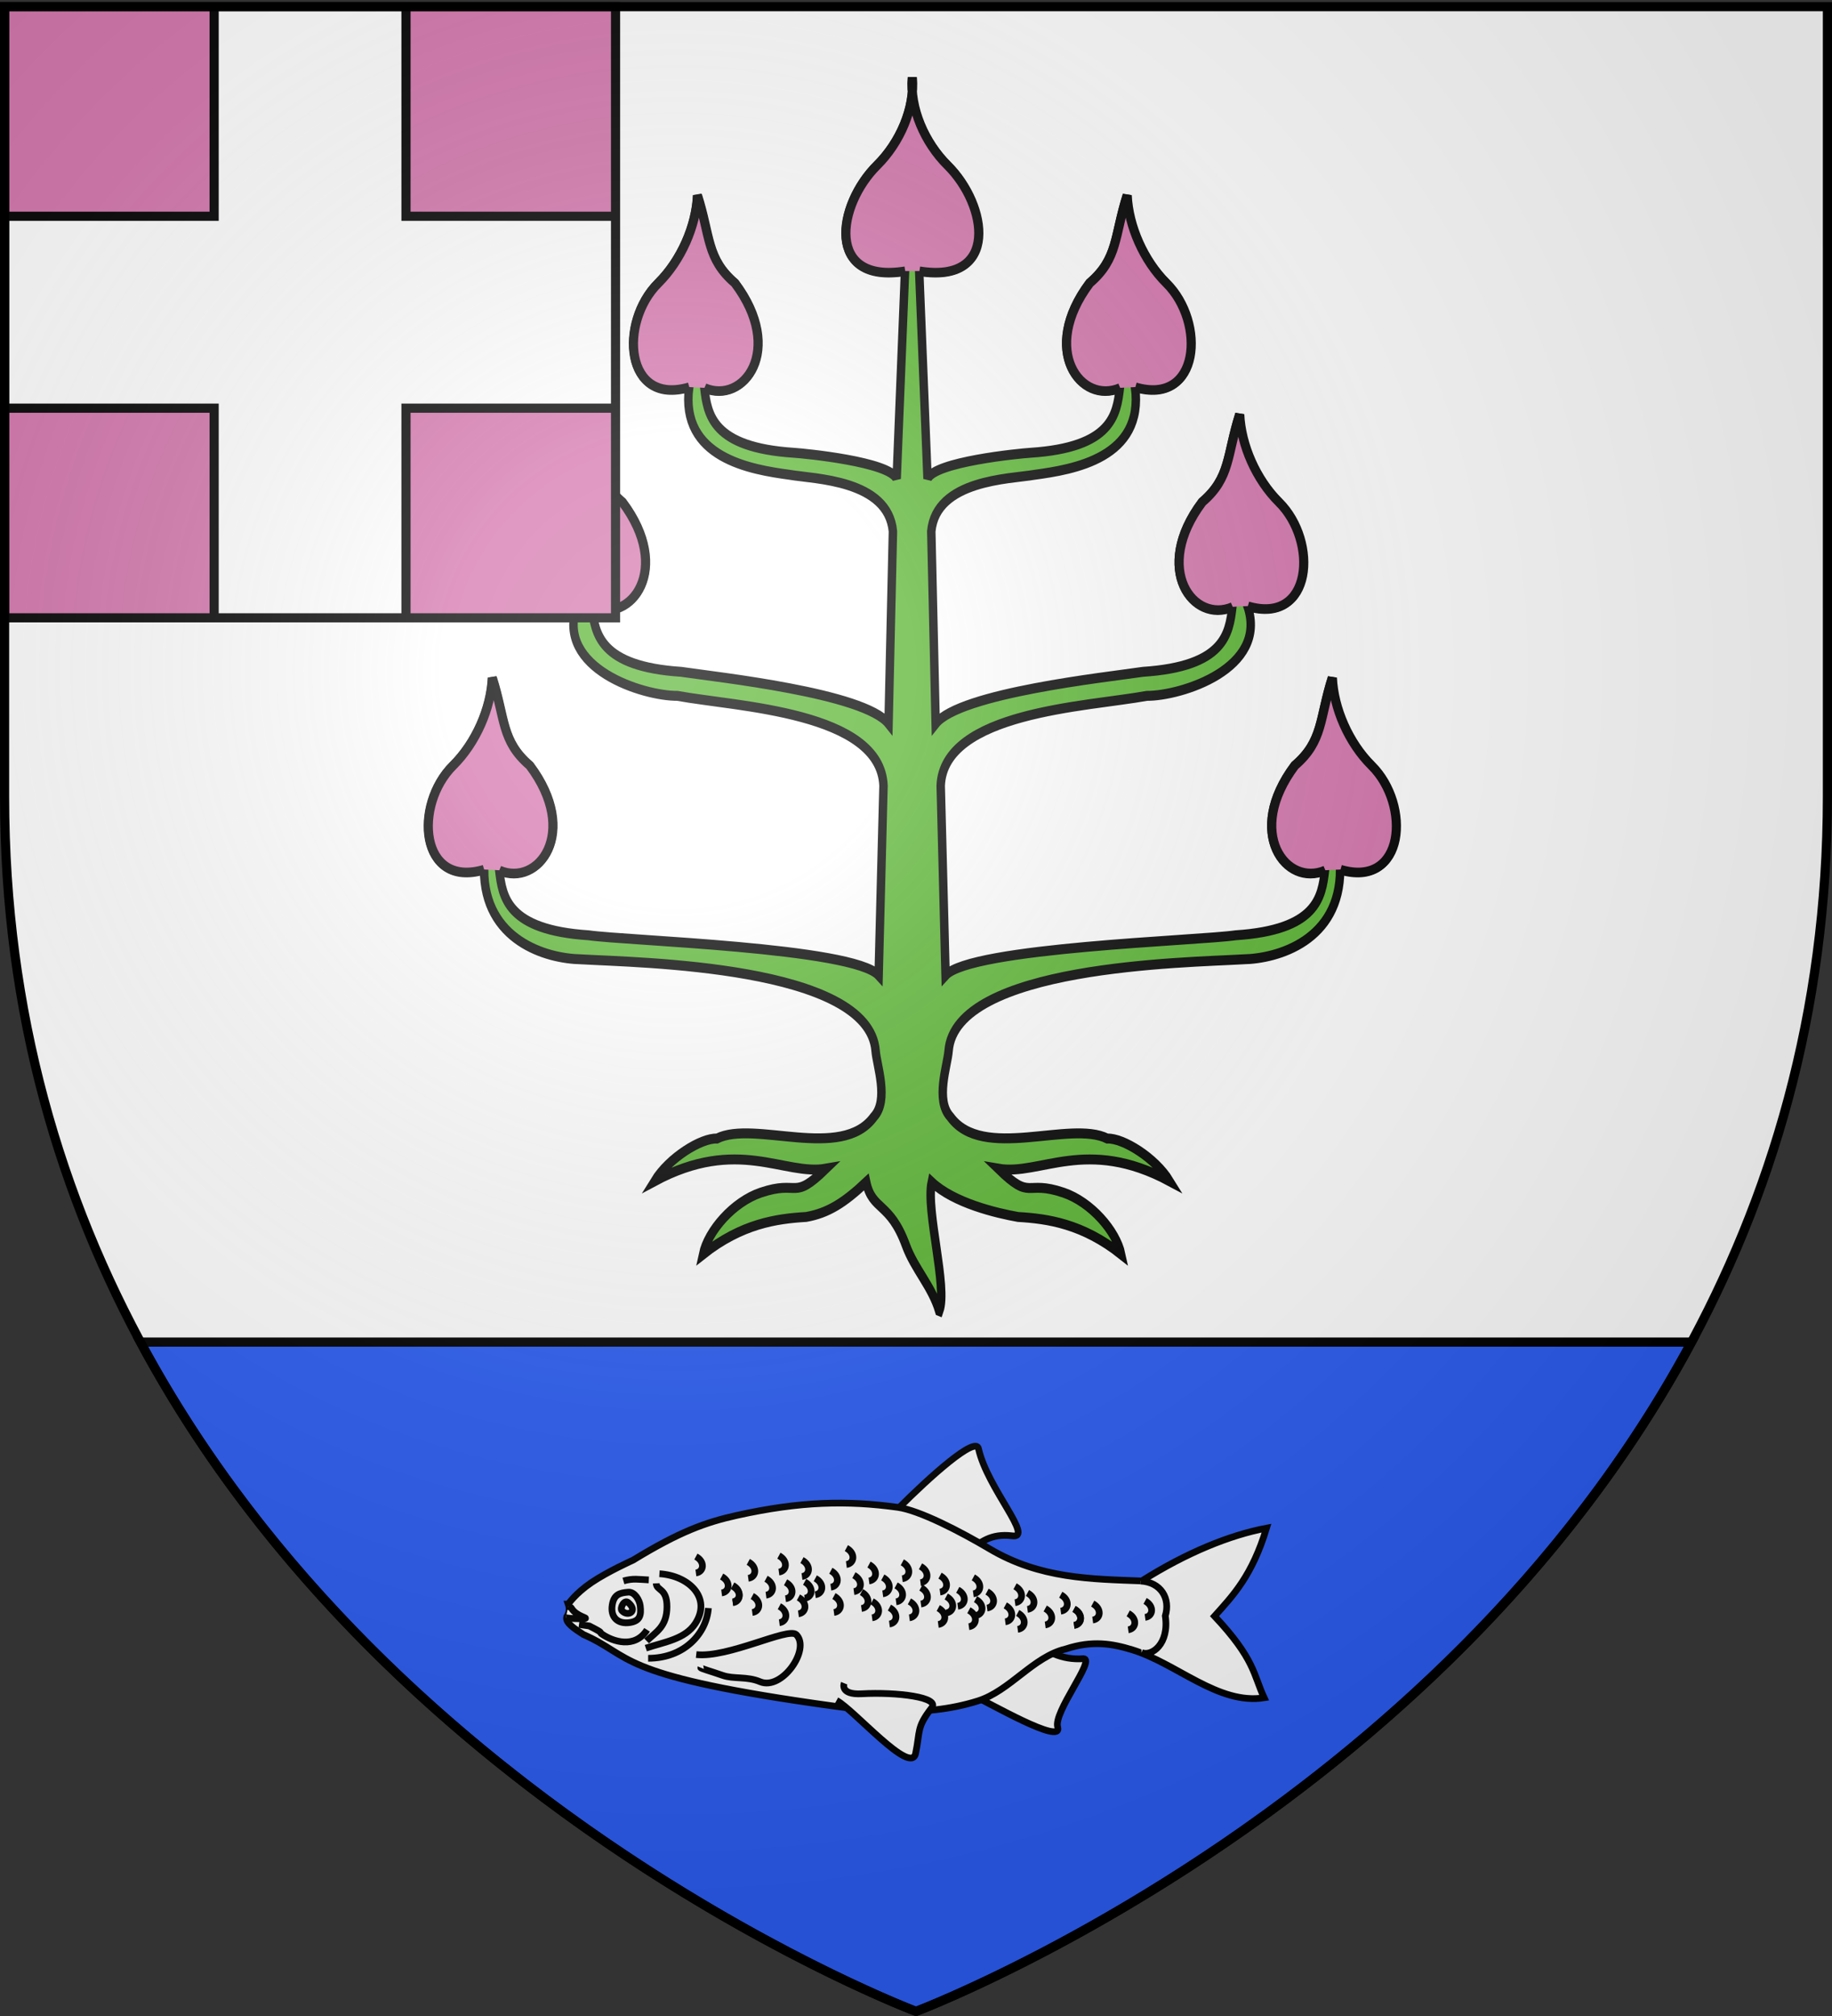
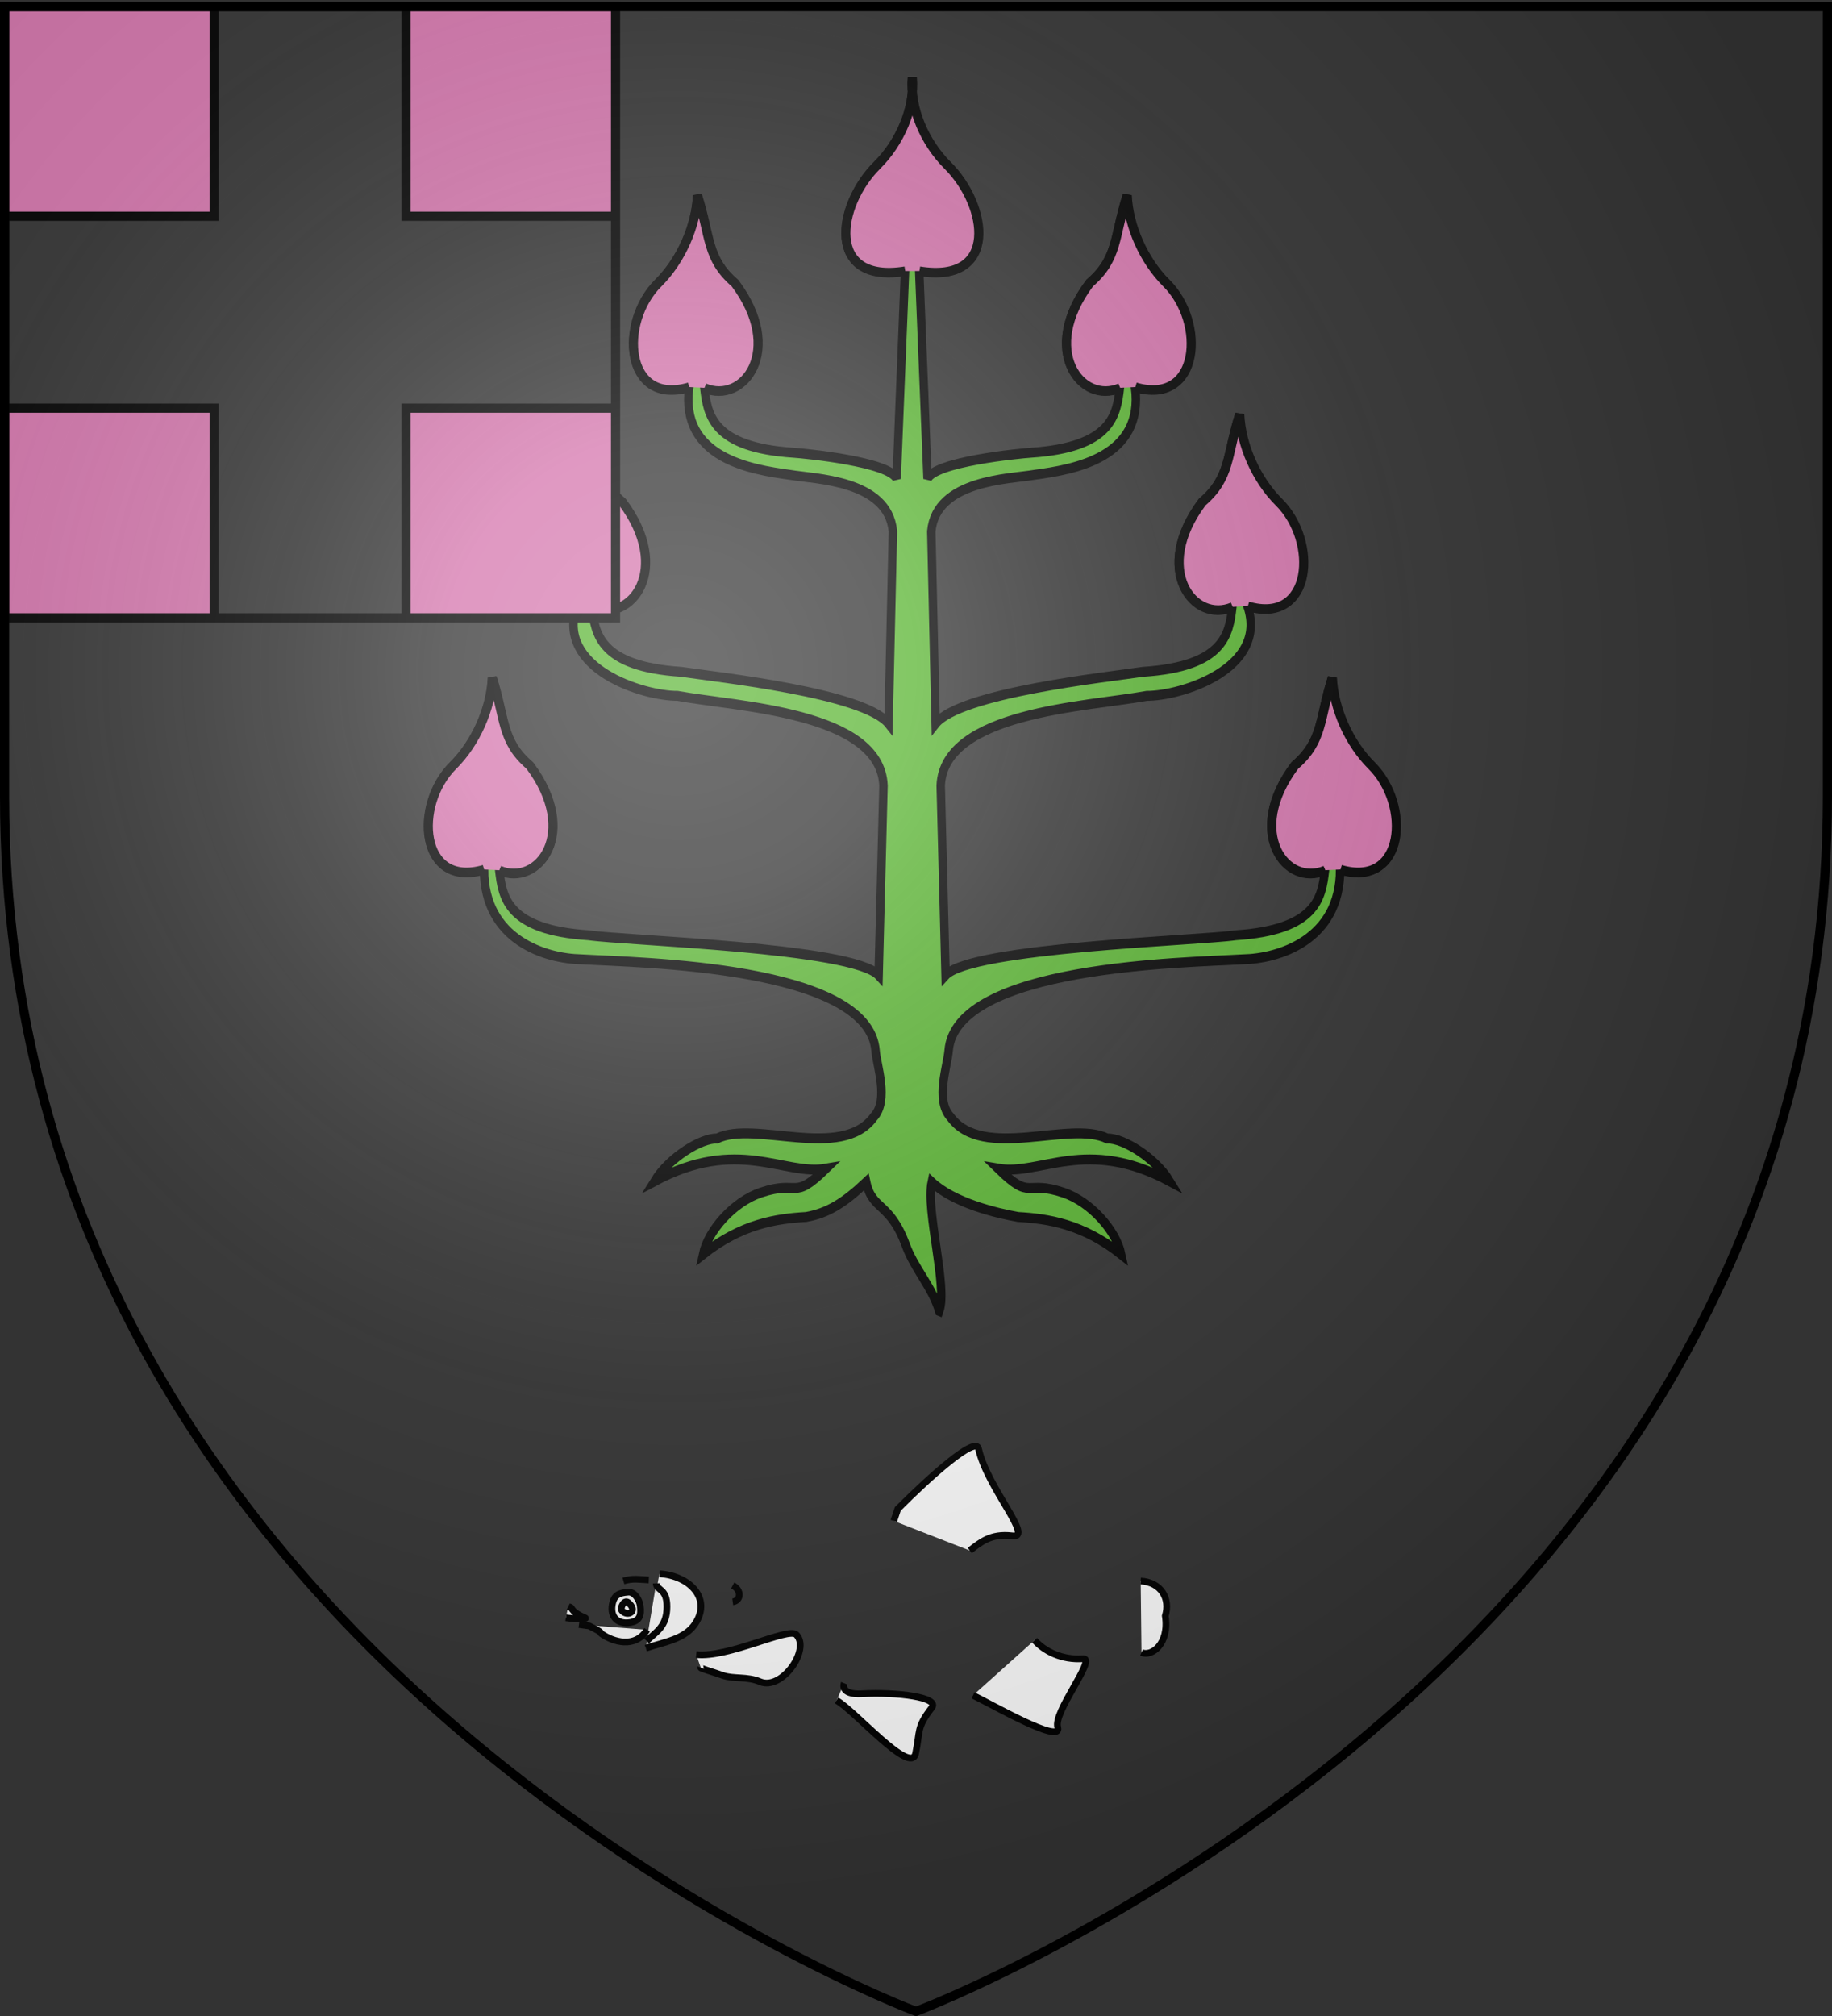
<svg xmlns="http://www.w3.org/2000/svg" xmlns:xlink="http://www.w3.org/1999/xlink" width="600" height="660" version="1.0">
  <rect width="100%" height="100%" fill="#333333" stroke="none" />
  <desc>Flag of Canton of Valais (Wallis)</desc>
  <defs>
    <radialGradient xlink:href="#a" id="b" cx="221.445" cy="226.331" r="300" fx="221.445" fy="226.331" gradientTransform="matrix(1.353 0 0 1.349 -77.63 -85.747)" gradientUnits="userSpaceOnUse" />
    <linearGradient id="a">
      <stop offset="0" style="stop-color:white;stop-opacity:.314" />
      <stop offset=".19" style="stop-color:white;stop-opacity:.251" />
      <stop offset=".6" style="stop-color:#6b6b6b;stop-opacity:.125" />
      <stop offset="1" style="stop-color:black;stop-opacity:.125" />
    </linearGradient>
  </defs>
  <g style="display:inline">
-     <path d="M300 658.5s298.5-112.32 298.5-397.772V2.176H1.5v258.552C1.5 546.18 300 658.5 300 658.5" style="fill:#fff;fill-opacity:1;fill-rule:evenodd;stroke:none;stroke-width:1px;stroke-linecap:butt;stroke-linejoin:miter;stroke-opacity:1" />
-     <path d="M46 439.375C129.203 594.23 300 658.5 300 658.5s170.797-64.27 254-219.125z" style="fill:#2b5df2;fill-opacity:1;fill-rule:evenodd;stroke:#000;stroke-width:3;stroke-linecap:butt;stroke-linejoin:miter;stroke-opacity:1;display:inline;stroke-miterlimit:4;stroke-dasharray:none" />
-   </g>
+     </g>
  <g style="stroke:#000;stroke-width:4.573;stroke-miterlimit:4;stroke-dasharray:none;stroke-opacity:1;display:inline">
    <path d="M323.108 568.299c-4.02-11.475-13.297-19.311-18.006-30.273-8.706-20.27-18.187-15.89-21.472-29.186-11.978 9.638-20.745 14.296-32.443 16.068-16.093.805-34.934 3.15-55.746 17.244 2.717-10.904 16.364-24.16 31.174-28.455 21.055-6.105 17.023 4.08 35.3-11.064-22.551 3.372-47.551-14.9-92.655 5.791 7.749-10.797 25.199-19.958 33.663-19.66 20.113-8.662 67.45 10.53 84.838-10.012 8.32-7.645 1.558-23.758.957-30.415-3.55-39.364-127.968-40.656-159.175-42.223-18.785-.285-52.406-8.69-52.424-41.36-34.967 8.752-38.137-29.836-16.805-47.9 12.317-10.43 20.48-26.363 21.216-40.529 7.066 18.953 4.853 29.229 20.282 40.53 27.115 30.89 4.705 55.996-16.501 48.247 1.729 12.399 4.224 27.473 48.291 29.924 19.685 2.495 143.204 5.64 156.757 18.439l2.627-87.453c-1.714-34.024-78.973-36.32-111.367-41.377-18.406.07-65.794-12.476-54.453-41.36-34.968 8.752-38.137-29.836-16.806-47.9 12.318-10.43 20.481-26.363 21.217-40.529 7.066 18.953 4.852 29.229 20.281 40.53 27.115 30.89 4.706 55.996-16.5 48.247 1.728 12.399 4.223 27.473 48.29 29.924 19.686 2.495 98.952 9.734 112.063 23.881l2.365-88.636c-2.593-23.844-42.498-24.129-55.67-26.078-21.251-2.472-59.478-7.774-54.453-40.445-34.967 8.753-38.137-29.835-16.806-47.899 12.318-10.43 20.482-26.363 21.217-40.529 7.066 18.953 4.853 29.229 20.282 40.53 27.114 30.89 4.705 55.996-16.501 48.247 1.729 12.399 4.223 27.472 48.291 29.924 6.36.354 51.922 4.16 55.66 11.973l4.515-95.746c-43.207 5.94-36.977-30.31-15.214-48.74 12.318-10.431 20.498-26.37 19.044-40.537-1.455 14.167 6.725 30.106 19.043 40.537 21.763 18.43 27.993 54.68-15.213 48.74l4.514 95.746c3.739-7.813 49.3-11.62 55.66-11.973 44.068-2.452 46.563-17.525 48.292-29.924-21.207 7.749-43.616-17.356-16.501-48.248 15.429-11.3 13.216-21.576 20.281-40.529.736 14.166 8.9 30.098 21.217 40.53 21.331 18.063 18.162 56.651-16.806 47.898 5.026 32.67-33.201 37.973-54.453 40.445-13.172 1.95-53.076 2.234-55.67 26.078l2.365 88.636c13.111-14.147 92.378-21.386 112.063-23.881 44.068-2.452 46.562-17.525 48.291-29.924-21.206 7.749-43.616-17.356-16.5-48.248 15.428-11.3 13.215-21.576 20.28-40.529.736 14.166 8.9 30.098 21.218 40.53 21.33 18.063 18.161 56.651-16.806 47.898 11.34 28.885-36.048 41.43-54.454 41.36-32.394 5.059-109.653 7.354-111.367 41.378l2.628 87.453c13.552-12.8 137.071-15.944 156.756-18.439 44.068-2.451 46.563-17.525 48.292-29.924-21.207 7.749-43.616-17.356-16.501-48.248 15.429-11.3 13.215-21.576 20.281-40.529.736 14.166 8.9 30.098 21.217 40.53 21.331 18.063 18.162 56.651-16.806 47.898-.018 32.671-33.639 41.076-52.424 41.36-31.207 1.568-155.625 2.86-159.175 42.224-.6 6.657-7.362 22.77.957 30.415 17.388 20.542 64.725 1.35 84.839 10.011 8.464-.297 25.914 8.864 33.663 19.661-45.104-20.691-70.104-2.42-92.655-5.79 18.276 15.142 14.244 4.958 35.3 11.063 14.81 4.295 28.457 17.551 31.173 28.455-20.812-14.095-39.653-16.44-55.745-17.244-11.699-1.772-34.673-6.43-46.65-16.068-3.286 13.296 8.71 48.321 4.063 59.459z" style="fill:#5ab532;fill-opacity:1;fill-rule:evenodd;stroke:#000;stroke-width:4.573;stroke-linecap:butt;stroke-linejoin:miter;stroke-miterlimit:4;stroke-dasharray:none;stroke-opacity:1;display:inline" transform="matrix(.606 0 0 .71 111.806 25.723)" />
  </g>
  <path d="M366.878 126.963c-12.857 5.501-26.442-12.32-10.004-34.25 9.354-8.021 8.012-15.316 12.296-28.77.446 10.056 5.395 21.366 12.862 28.77 12.932 12.824 11.01 40.216-10.188 34.003m-75.368-37.979c-26.193 4.217-22.417-21.516-9.223-34.599 7.468-7.405 12.427-18.72 11.545-28.776-.881 10.057 4.078 21.371 11.545 28.776 13.194 13.083 16.971 38.816-9.223 34.6m102.61 109.926c-12.856 5.5-26.442-12.32-10.004-34.25 9.354-8.022 8.012-15.316 12.296-28.77.446 10.056 5.395 21.366 12.863 28.77 12.932 12.823 11.01 40.216-10.189 34.003m-182.943-71.7c-21.2 6.212-23.12-21.18-10.189-34.003 7.468-7.405 12.417-18.715 12.863-28.771 4.284 13.454 2.942 20.749 12.296 28.77 16.438 21.93 2.852 39.751-10.004 34.25M434.071 284.9c-12.857 5.5-26.442-12.32-10.004-34.25 9.354-8.022 8.012-15.316 12.296-28.77.446 10.056 5.395 21.366 12.862 28.77 12.932 12.823 11.01 40.216-10.188 34.003M188.9 198.417c-21.2 6.213-23.12-21.18-10.189-34.002 7.468-7.405 12.417-18.715 12.863-28.771 4.283 13.454 2.942 20.748 12.295 28.77 16.439 21.93 2.853 39.75-10.003 34.25m-35.307 85.988c-21.199 6.213-23.12-21.18-10.188-34.003 7.467-7.404 12.416-18.714 12.862-28.77 4.284 13.454 2.942 20.748 12.296 28.77 16.438 21.93 2.853 39.75-10.004 34.25" style="fill:#d576ad;fill-opacity:1;fill-rule:evenodd;stroke:#000;stroke-width:3;stroke-linecap:butt;stroke-linejoin:miter;stroke-miterlimit:4;stroke-dasharray:none;stroke-opacity:1;display:inline" />
  <path d="M1.503 2.167h200.096v200.096H1.503zm68.63 0v68.631H1.504v62.834h68.63v68.63h62.834v-68.63H201.6V70.798h-68.632V2.167z" style="fill:#d576ad;fill-opacity:1;stroke:#000;stroke-width:3;stroke-miterlimit:4;stroke-opacity:1;display:inline" />
  <g style="display:inline;stroke:#000;stroke-width:5.08;stroke-miterlimit:4;stroke-dasharray:none;stroke-opacity:1">
    <g style="stroke:#000;stroke-width:5.08;stroke-miterlimit:4;stroke-dasharray:none;stroke-opacity:1">
      <path d="M-517.356 13.978c7.96-6.156 15.852-13.053 31.869-11.152 17.467 2.606-18.577-35.856-25.214-65.683-1.703-10.469-36.903 21.05-61.105 45.375l-3.025 9.075M-514.936 123.483c11.823 5.413 67.58 37.765 64.13 24.2-3.803-11.155 28.752-51.306 19.536-51.953-16.477 1.352-30.057-5.891-37.081-13.992" style="fill:#fff;fill-opacity:1;fill-rule:evenodd;stroke:#000;stroke-width:5.08;stroke-linecap:butt;stroke-linejoin:miter;stroke-miterlimit:4;stroke-dasharray:none;stroke-opacity:1" transform="matrix(.433 0 0 .433 541.627 501.566)" />
-       <path d="M-821.067 54.513s5.294-8.016 17.545-16.335 31.46-16.94 31.46-16.94c35.39-21.613 54.844-28.61 78.65-33.88 47.89-10.601 83.224-11.35 121.606-6.05 16.365 2.26 47.15 18.173 69.575 31.46 37.942 22.482 76.633 22.76 114.95 24.2 33.753-21.336 66.71-34.741 94.38-39.93-10.968 36.095-25.223 50.824-39.325 66.55 30.552 32.603 29.345 44.032 37.51 61.71-34.741 5.499-66.035-25.984-99.825-36.3-15.018-4.585-30.062-7.232-50.215-.605-24.621 5.795-42.184 31.69-66.55 39.325-42.47 13.308-86.352 7.161-123.42 1.815-151.76-21.886-137.511-35.775-174.846-52.03-6.821-4.436-13.746-8.873-12.705-13.31 2.1-3.226 2.335-6.453 1.21-9.68z" style="fill:#fff;fill-opacity:1;fill-rule:evenodd;stroke:#000;stroke-width:5.08;stroke-linecap:butt;stroke-linejoin:miter;stroke-miterlimit:4;stroke-dasharray:none;stroke-opacity:1" transform="matrix(.433 0 0 .433 541.627 501.566)" />
      <path d="M-724.266 92.628c24.186 2.724 69.436-20.812 75.625-15.125 11.143 10.948-10.71 42.498-27.225 35.695-10.012-4.28-20.016-1.886-28.435-4.84-9.06-3.178-16.785-5.239-16.535-5.844M-618.119 127.313c13.566 7.41 55.806 56.518 59.756 40.276 3.647-17.387.55-19.55 11.967-34.426 7.538-8.338-26.464-12.312-52.635-10.89-16.99.924-13.31-7.99-13.31-7.99M-387.477 91.082c7.568 3.297 21.187-6.307 18.01-27.693 3.976-13.107-3.208-25.454-18.618-26.354M-787.792 55.118c1.278-7.87 5.515-9.15 12.1-9.68 4.846-.39 8.541 5.956 9.075 10.285.894 7.24-.195 11.532-7.865 12.705-9.101 1.392-14.813-4.047-13.31-13.31zM-779.322 36.968c7.415-2.13 11.425-1.113 19.192-.781M-752.096 31.523c22.19 1.369 39.704 18.136 27.225 37.51-7.767 12.058-23.732 14.089-37.51 18.755" style="fill:#fff;fill-opacity:1;fill-rule:evenodd;stroke:#000;stroke-width:5.08;stroke-linecap:butt;stroke-linejoin:miter;stroke-miterlimit:4;stroke-dasharray:none;stroke-opacity:1" transform="matrix(.433 0 0 .433 541.627 501.566)" />
      <path d="M-754.516 38.783c.204 5.83 8.17 3.271 8.117 17.721-.052 15.122-8.195 18.858-15.378 25.84M-761.43 73.914c-9.274 14.498-25.846 8.914-34.038 3.299-3.169-2.172 2.754.071-9.691-6.23l-7.774-1.084M-822.882 64.798c3.768.588 9.17.935 13.915.605 4.229-.294-6.07-1.573-9.68-7.865-.55-.96-1.769-.885-2.42-1.21M-775.692 53.303c-3.06-2.597-6.429 4.218-4.84 6.05 4.36 5.027 12.654.582 4.84-6.05z" style="fill:#fff;fill-opacity:1;fill-rule:evenodd;stroke:#000;stroke-width:5.08;stroke-linecap:butt;stroke-linejoin:miter;stroke-miterlimit:4;stroke-dasharray:none;stroke-opacity:1" transform="matrix(.433 0 0 .433 541.627 501.566)" />
-       <path d="M-760.631 95.435c27.805.004 44.313-19.312 45.58-37.984M-656.698 37.991c7.092 3.811 6.112 11.6 0 12.422M-634.204 34.97c7.092 3.81 6.112 11.6 0 12.422M-622.453 29.262c7.092 3.811 6.112 11.6 0 12.422M-604.995 32.62c7.092 3.81 6.112 11.6 0 12.422M-583.172 34.298c7.092 3.811 6.112 11.6 0 12.422M-573.1 40.341c7.092 3.811 6.112 11.601 0 12.423M-554.299 42.02c7.092 3.811 6.112 11.6 0 12.422M-526.433 43.699c7.092 3.81 6.112 11.6 0 12.422M-504.274 45.042c7.092 3.81 6.112 11.6 0 12.422M-473.722 46.049c7.092 3.81 6.112 11.6 0 12.422M-490.509 55.45c7.092 3.81 6.112 11.6 0 12.422M-518.04 59.143c7.093 3.81 6.112 11.6 0 12.422M-541.205 57.464c7.092 3.81 6.112 11.6 0 12.422M-578.136 57.128c7.092 3.811 6.112 11.6 0 12.422M-591.23 52.428c7.092 3.81 6.112 11.6 0 12.422M-620.103 48.4c7.092 3.81 6.112 11.6 0 12.421M-646.961 49.406c7.091 3.811 6.111 11.6 0 12.422M-681.878 48.4c7.092 3.81 6.112 11.6 0 12.421M-684.9 22.547c7.092 3.811 6.112 11.601 0 12.423M-661.734 17.847c7.092 3.811 6.112 11.6 0 12.422M-644.276 21.205c7.092 3.81 6.112 11.6 0 12.422M-610.702 12.14c7.092 3.81 6.112 11.6 0 12.422M-593.58 24.562c7.092 3.81 6.112 11.6 0 12.422M-568.4 22.883c7.092 3.811 6.112 11.6 0 12.422M-539.862 32.955c7.092 3.811 6.112 11.6 0 12.422M-514.682 34.298c7.092 3.811 6.112 11.6 0 12.422M-483.123 41.013c7.092 3.81 6.112 11.6 0 12.422M-460.293 57.8c7.092 3.81 6.112 11.6 0 12.422M-481.108 61.157c7.091 3.81 6.111 11.6 0 12.422M-563.028 52.428c7.092 3.81 6.112 11.6 0 12.422M-599.287 45.377c7.092 3.811 6.112 11.601 0 12.423M-642.261 37.656c7.092 3.81 6.112 11.6 0 12.422M-448.542 47.392c7.092 3.81 6.112 11.6 0 12.422M-424.37 54.107c7.093 3.81 6.113 11.6 0 12.422M-397.51 61.493c7.092 3.81 6.111 11.6 0 12.422M-384.752 52.092c7.091 3.811 6.111 11.6 0 12.422M-724.516 18.519c7.092 3.81 6.111 11.6 0 12.422M-661.398 56.121c7.092 3.81 6.112 11.6 0 12.422M-671.47 35.305c7.092 3.811 6.112 11.601 0 12.423M-554.634 25.905c7.092 3.81 6.111 11.6 0 12.422M-535.162 48.735c7.092 3.81 6.112 11.6 0 12.422M-513.003 50.75c7.092 3.81 6.112 11.6 0 12.421M-438.47 58.135c7.092 3.811 6.112 11.601 0 12.423" style="fill:none;fill-rule:evenodd;stroke:#000;stroke-width:5.08;stroke-linecap:butt;stroke-linejoin:miter;stroke-miterlimit:4;stroke-dasharray:none;stroke-opacity:1" transform="matrix(.433 0 0 .433 541.627 501.566)" />
-       <path d="M-438.47 58.135c7.092 3.811 6.112 11.601 0 12.423M-705.044 33.627c7.092 3.81 6.112 11.6 0 12.422M-696.65 41.013c7.092 3.81 6.111 11.6 0 12.422" style="fill:none;fill-rule:evenodd;stroke:#000;stroke-width:5.08;stroke-linecap:butt;stroke-linejoin:miter;stroke-miterlimit:4;stroke-dasharray:none;stroke-opacity:1" transform="matrix(.433 0 0 .433 541.627 501.566)" />
      <path d="M-696.65 40.341c7.092 3.811 6.111 11.601 0 12.423" style="fill:none;fill-rule:evenodd;stroke:#000;stroke-width:5.08;stroke-linecap:butt;stroke-linejoin:miter;stroke-miterlimit:4;stroke-dasharray:none;stroke-opacity:1" transform="matrix(.433 0 0 .433 541.627 501.566)" />
    </g>
  </g>
  <path d="M300 658.5s298.5-112.32 298.5-397.772V2.176H1.5v258.552C1.5 546.18 300 658.5 300 658.5" style="opacity:1;fill:url(#b);fill-opacity:1;fill-rule:evenodd;stroke:none;stroke-width:1px;stroke-linecap:butt;stroke-linejoin:miter;stroke-opacity:1" />
  <path d="M300 658.5S1.5 546.18 1.5 260.728V2.176h597v258.552C598.5 546.18 300 658.5 300 658.5z" style="opacity:1;fill:none;fill-opacity:1;fill-rule:evenodd;stroke:#000;stroke-width:3;stroke-linecap:butt;stroke-linejoin:miter;stroke-miterlimit:4;stroke-dasharray:none;stroke-opacity:1" />
</svg>